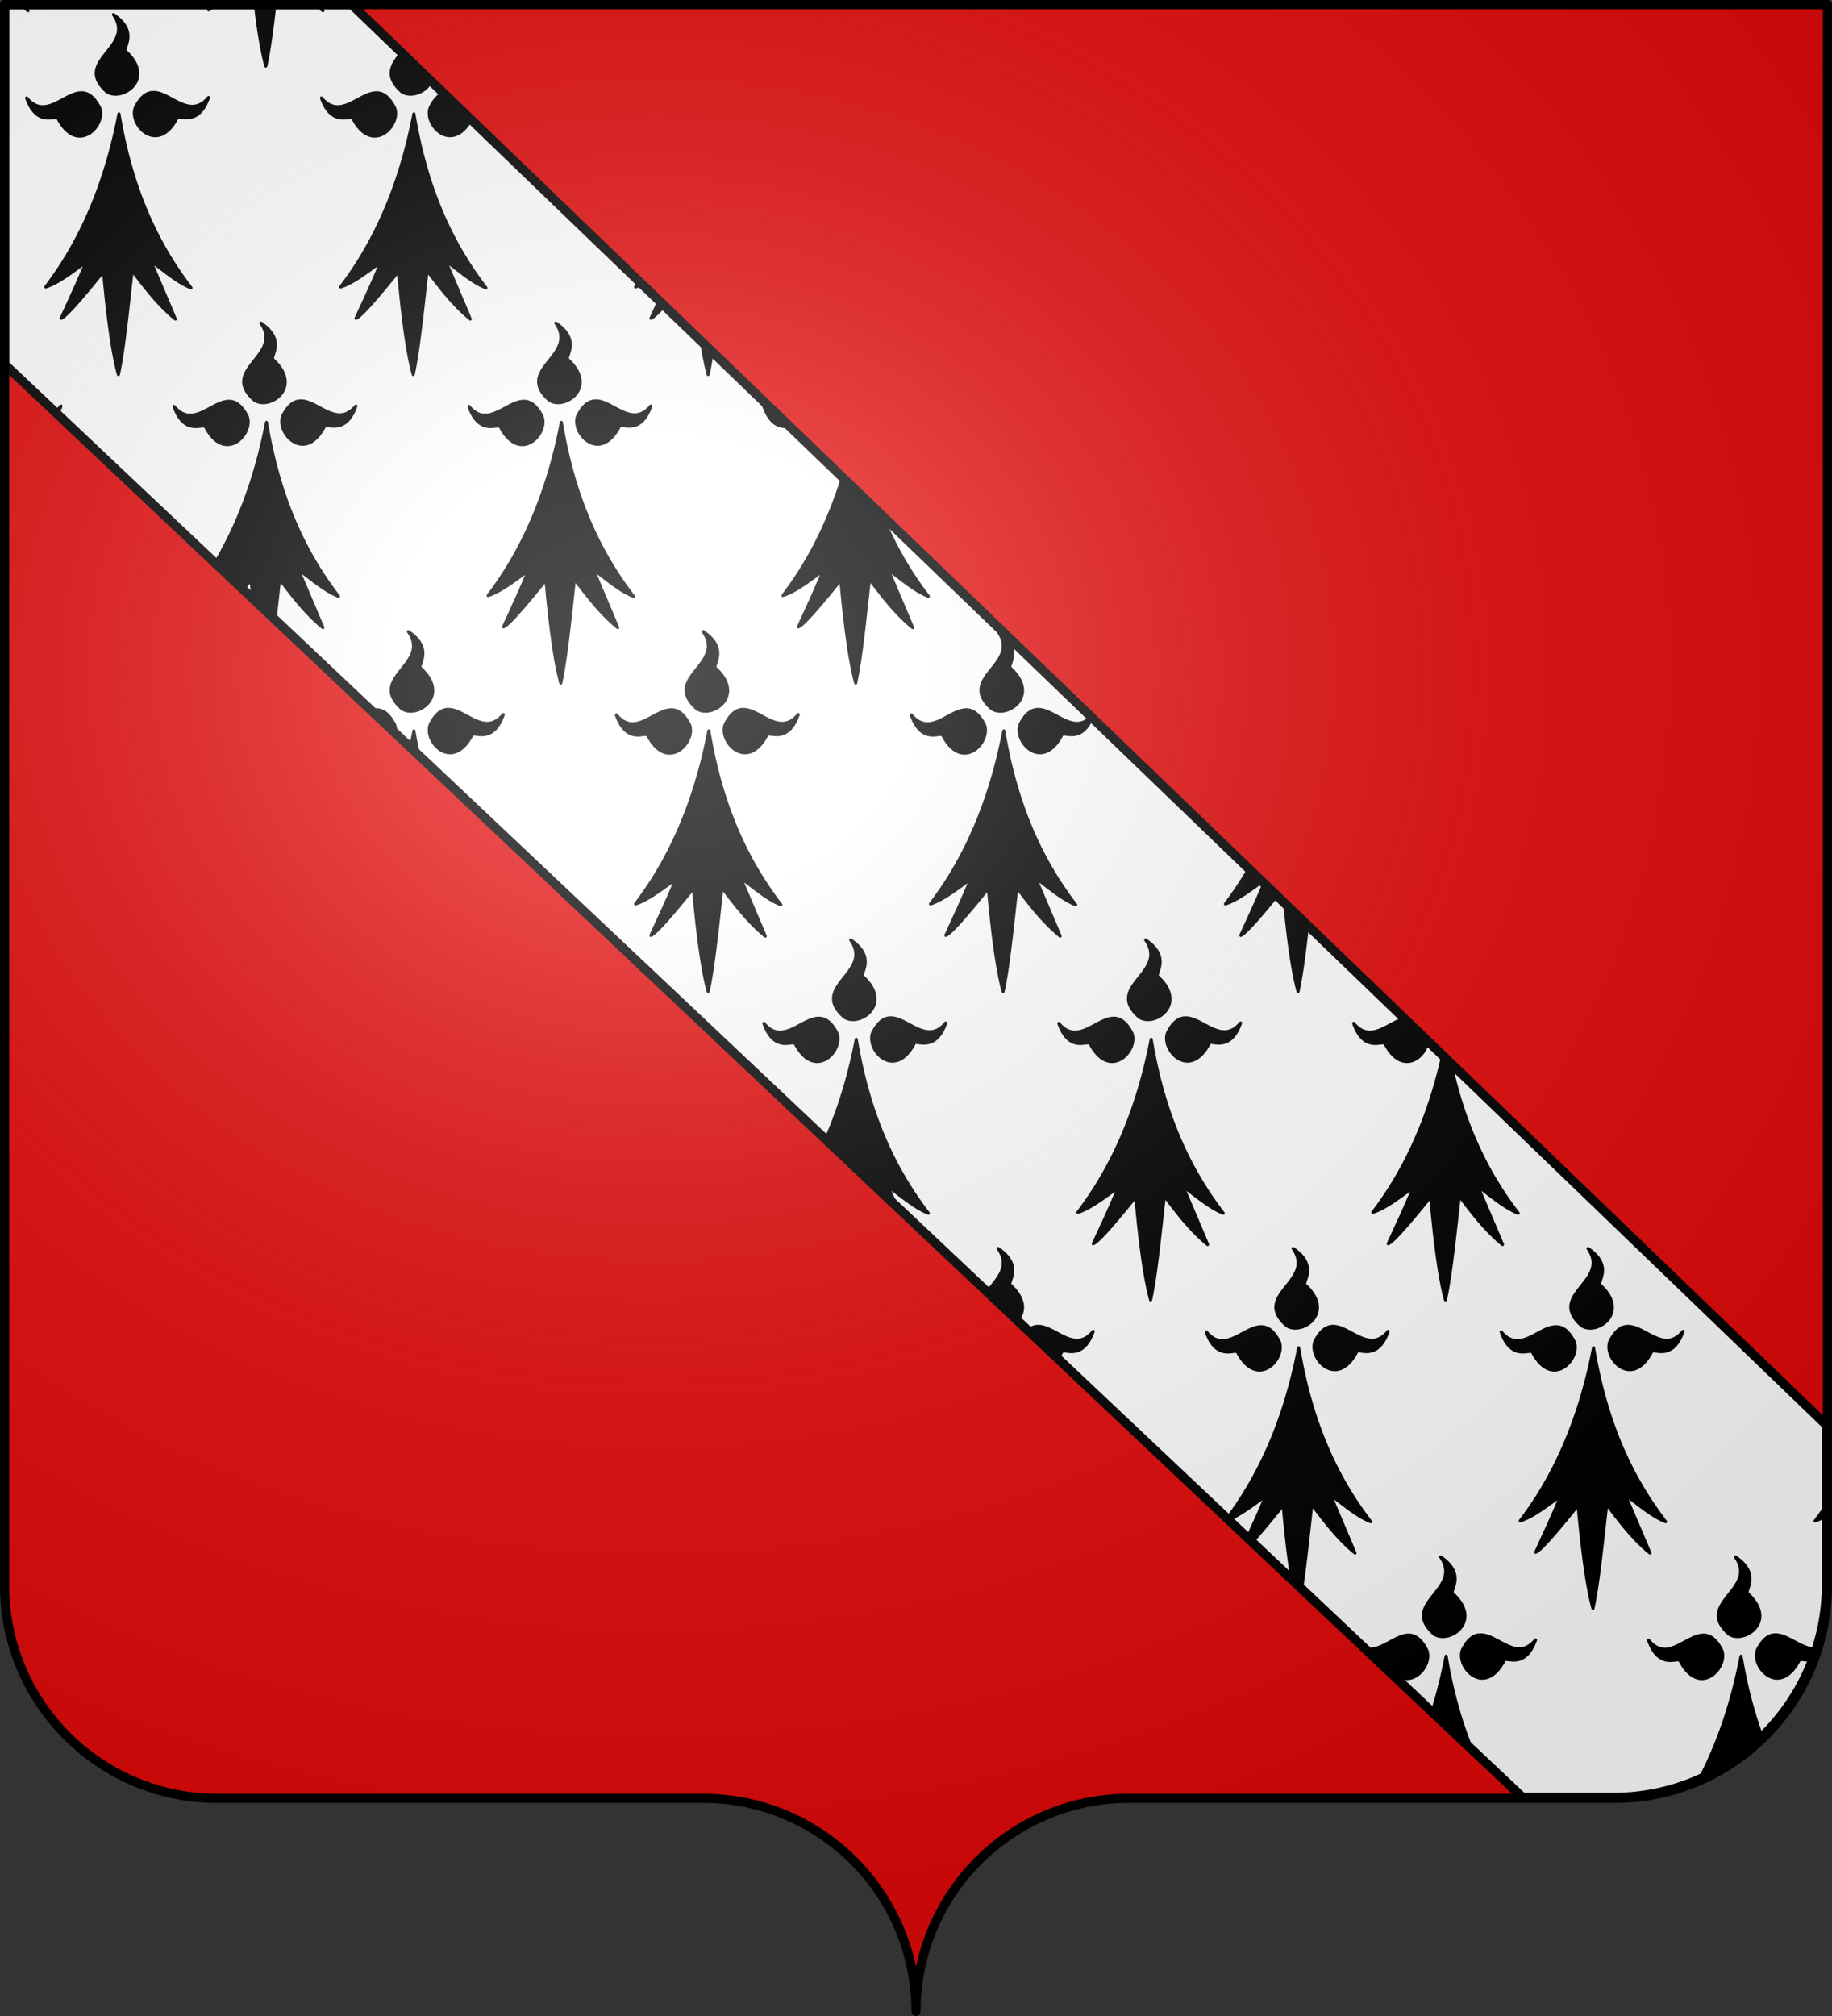
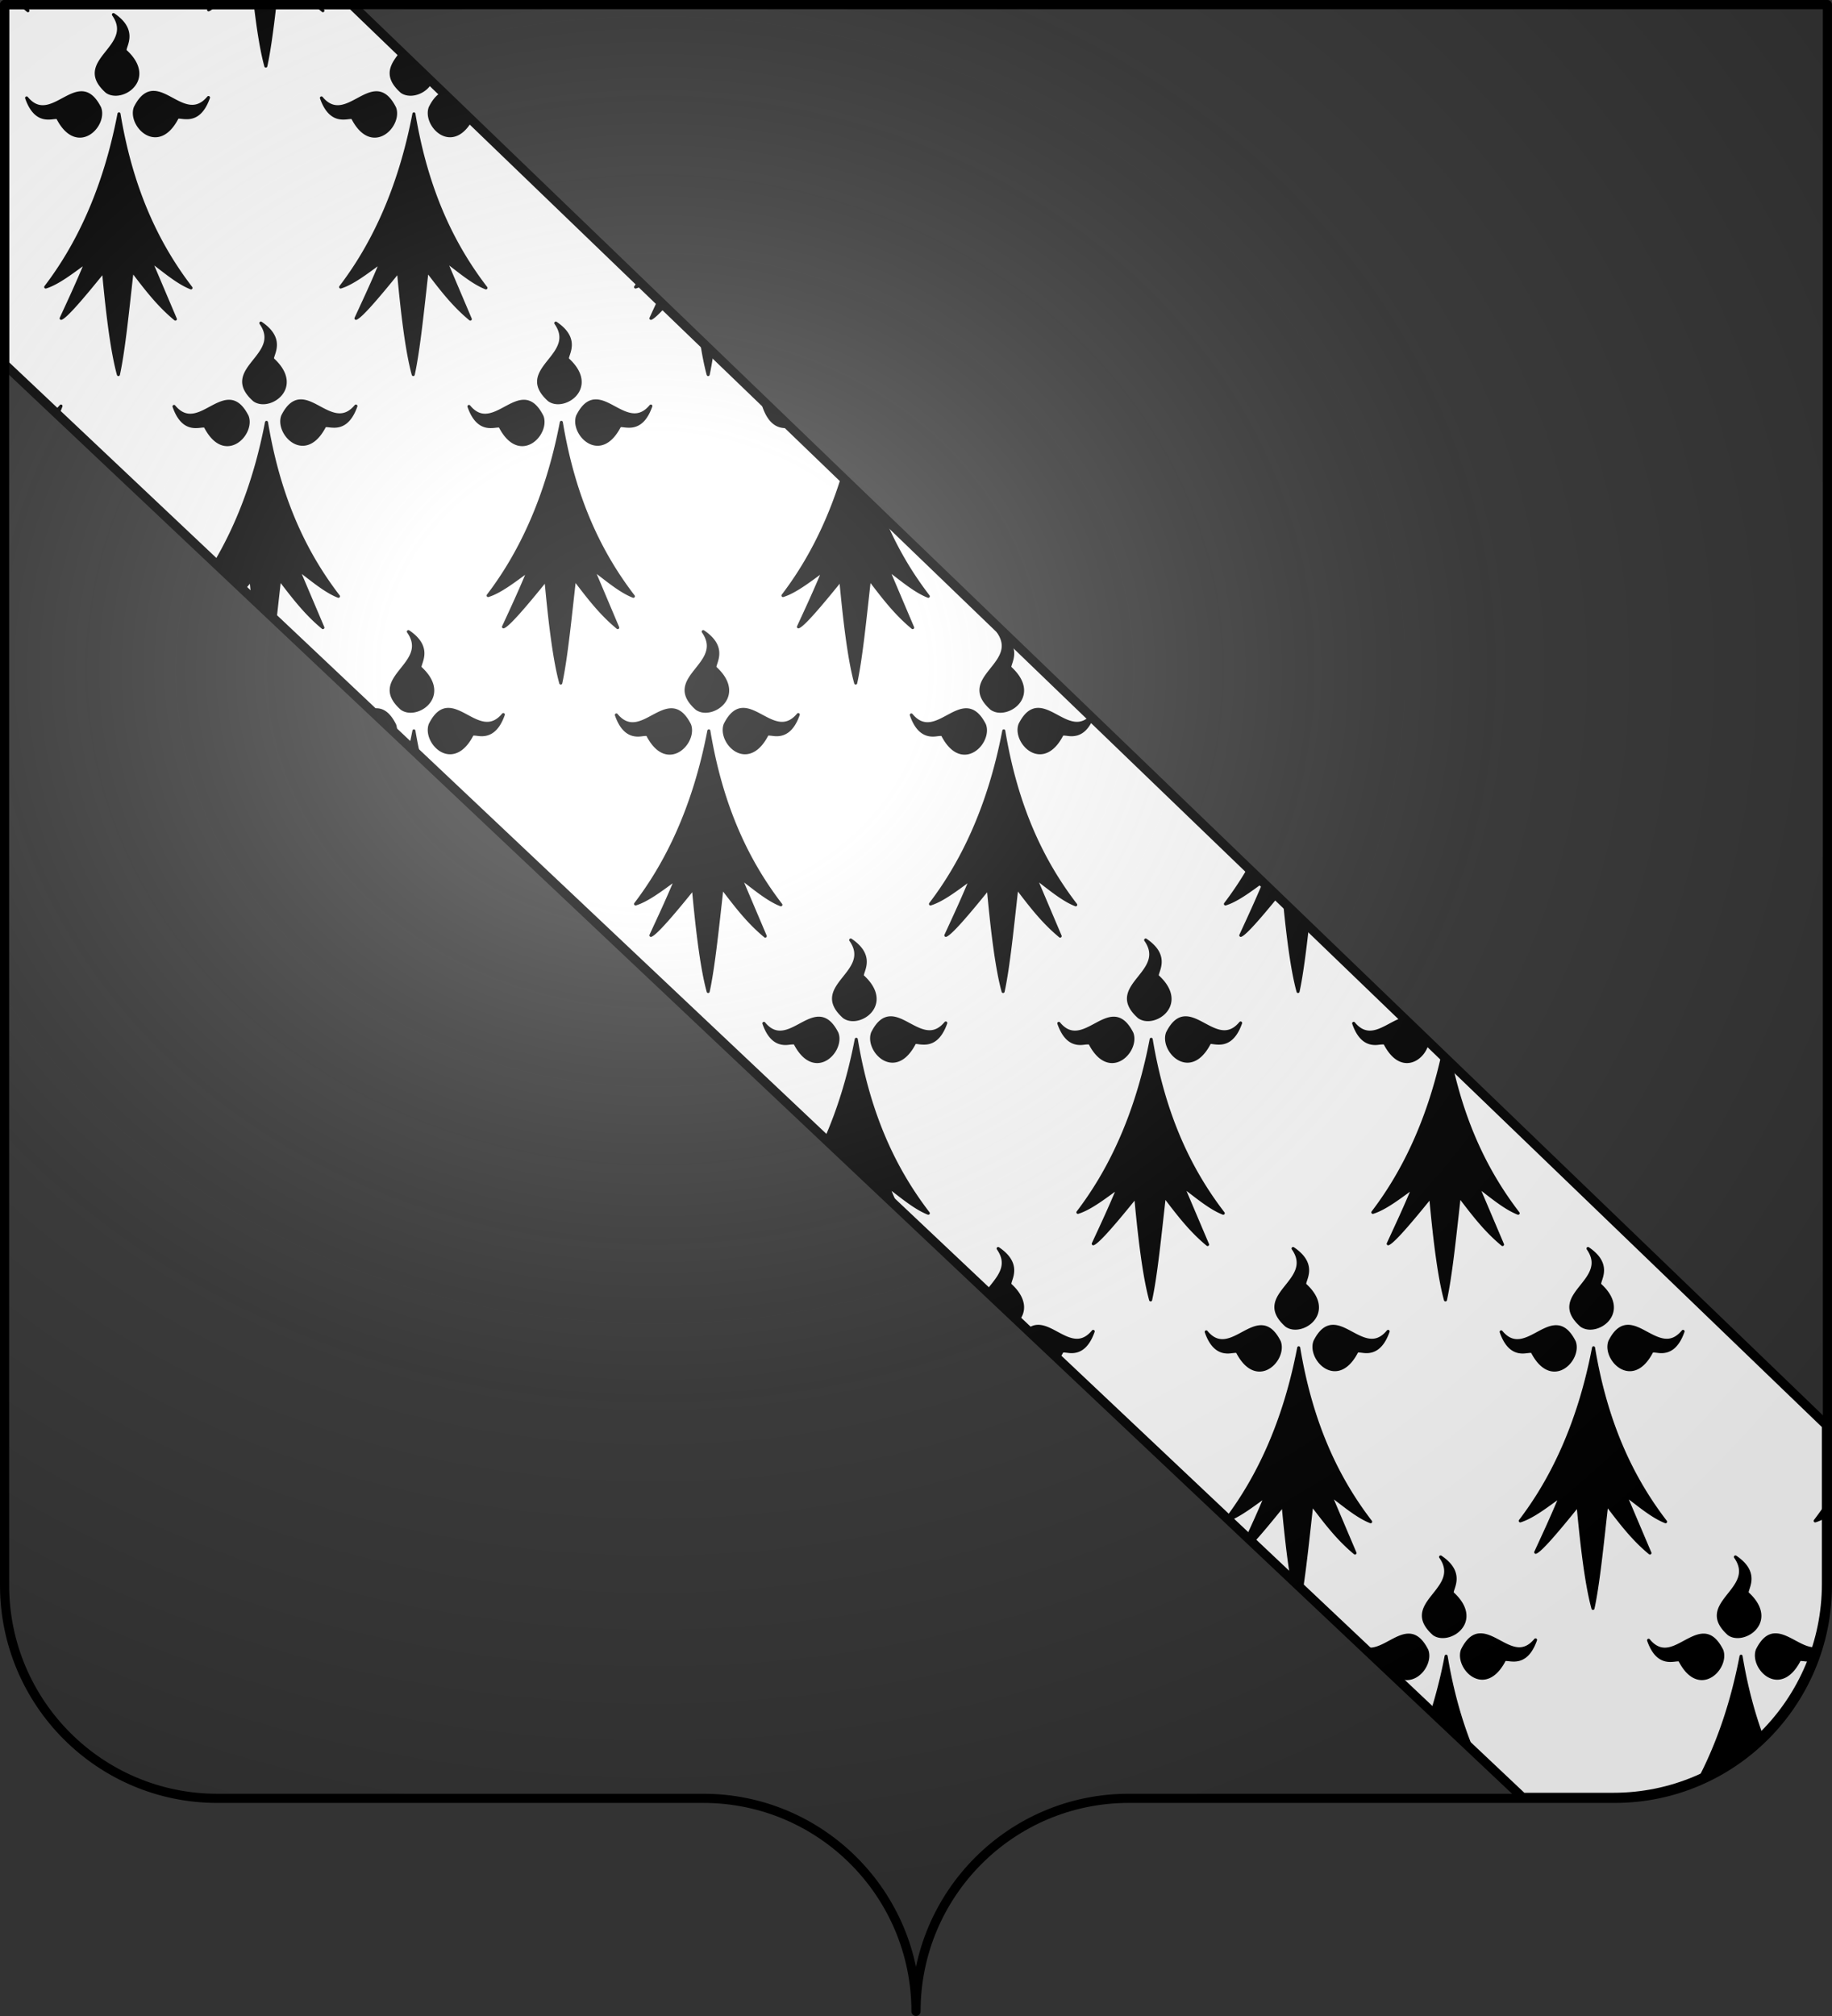
<svg xmlns="http://www.w3.org/2000/svg" xmlns:xlink="http://www.w3.org/1999/xlink" width="600.003" height="660" version="1.0">
  <rect width="100%" height="100%" fill="#333333" stroke="none" />
  <desc>Flag of Canton of Valais (Wallis)</desc>
  <defs>
    <radialGradient xlink:href="#a" id="c" cx="285.186" cy="200.448" r="300" fx="285.186" fy="200.448" gradientTransform="matrix(1.551 0 0 1.35 -152.894 151.099)" gradientUnits="userSpaceOnUse" />
    <linearGradient id="a">
      <stop offset="0" style="stop-color:white;stop-opacity:.314" />
      <stop offset=".19" style="stop-color:white;stop-opacity:.251" />
      <stop offset=".6" style="stop-color:#6b6b6b;stop-opacity:.125" />
      <stop offset="1" style="stop-color:black;stop-opacity:.125" />
    </linearGradient>
  </defs>
  <g style="display:inline">
    <g style="fill:#e20909">
      <g style="fill:#e20909;stroke:none;display:inline">
-         <path d="M375 860.862c0-38.504 31.203-69.753 69.65-69.753h159.2c38.447 0 69.65-31.25 69.65-69.754V203.862h-597v517.493c0 38.504 31.203 69.754 69.65 69.754h159.2c38.447 0 69.65 31.25 69.65 69.753" style="fill:#e20909;fill-opacity:1;fill-rule:nonzero;stroke:none;stroke-width:3;stroke-linecap:round;stroke-linejoin:round;stroke-miterlimit:4;stroke-dasharray:none;stroke-dashoffset:0;stroke-opacity:1;display:inline" transform="translate(-75 -202.362)" />
-       </g>
+         </g>
    </g>
  </g>
  <g style="display:inline">
    <g style="fill:#fff;stroke:#000;stroke-width:2.992;stroke-linejoin:round">
      <g style="fill:#fff;stroke:#000;stroke-width:2.992;stroke-linejoin:round">
        <path d="M3 3v117.531L499.156 588.75h29.688c38.447 0 69.656-31.246 69.656-69.75v-51.875L116.469 3z" style="opacity:1;fill:#fff;fill-opacity:1;fill-rule:evenodd;stroke:#000;stroke-width:2.992;stroke-linecap:butt;stroke-linejoin:round;stroke-miterlimit:4;stroke-dasharray:none;stroke-opacity:1;display:inline" transform="matrix(1.002 0 0 1.002 -1.508 -1.503)" />
      </g>
    </g>
    <path d="M107.406 282.106a54 54 0 0 0 1.75 1.5l-.625-1.5zm61.469 0c-.19.412-.374.807-.563 1.219.373-.145.934-.55 1.657-1.219zm14.812 0c.902 7.513 1.99 14.591 3.375 19.625 1.093-5.015 2.03-12.06 2.907-19.625zm20.313 0c.56.506 1.157 1.011 1.75 1.5l-.656-1.5zm-66.844 2.781c7.541 10.733-13.56 15.054-2.187 25.219.825.583 1.848.844 2.906.844 5.187 0 11.54-6.443 3.281-14.063-1.297-.78 4.534-6.25-4-12zm94.375 12.407c-3.042 3.83-5.863 7.544.031 12.812.819.583 1.842.844 2.907.844 2.64 0 5.587-1.689 6.75-4.344zm-81.25 13.062c-2.079 0-4.093 1.242-5.969 4.969-1.398 3.719 2.142 9.219 6.532 9.219 2.34 0 4.908-1.54 7.125-5.782.065-.235.3-.312.656-.312.282 0 .635.048 1.062.094.428.053.94.093 1.469.093 2.231 0 5.133-.92 7.125-6.593-1.767 2.128-3.569 2.875-5.344 2.875-2.18 0-4.339-1.138-6.468-2.282-2.116-1.136-4.181-2.281-6.188-2.281zm-23.594.125c-2.014 0-4.096 1.145-6.218 2.281-2.123 1.144-4.296 2.282-6.47 2.282-1.767 0-3.52-.747-5.28-2.875 1.977 5.673 4.877 6.593 7.093 6.593.53 0 1.018-.04 1.438-.093.427-.046.804-.094 1.094-.094.362 0 .576.077.656.312 2.216 4.242 4.816 5.782 7.156 5.782 4.39 0 7.898-5.493 6.5-9.22-1.89-3.718-3.882-4.968-5.969-4.968zm96.594 0c-2.007 0-4.096 1.145-6.219 2.281-2.122 1.144-4.295 2.282-6.468 2.282-1.76 0-3.553-.747-5.313-2.875 1.978 5.673 4.909 6.593 7.125 6.593.522 0 1.01-.04 1.438-.093.42-.046.772-.094 1.062-.094.362 0 .608.077.688.312 2.216 4.242 4.785 5.782 7.125 5.782 4.39 0 7.929-5.493 6.53-9.22-1.883-3.718-3.882-4.968-5.968-4.968zm22.031.125c-1.527.52-3.004 1.924-4.406 4.719-1.405 3.719 2.11 9.219 6.5 9.219 2.251 0 4.747-1.456 6.906-5.344l-8.968-8.594c-.01.003-.022-.003-.032 0zm-106.343 6.781c-4.898 25.557-14.069 43.69-24 56.688 4.122-1.295 8.79-5 13.28-8.219-2.752 6.703-5.487 12.546-8.218 18.469 1.644-.636 6.812-6.612 13.875-15.375 1.108 12.05 2.63 25.608 4.875 33.781 1.782-8.15 3.08-21.647 4.5-34.031 4.245 5.537 8.39 11.126 14.156 15.875l-8.093-19.063c4.165 3.053 8.792 7.125 13.218 8.844-10.496-13.664-19.341-31.39-23.593-56.969zm96.593 0c-4.897 25.557-14.068 43.69-24 56.688 4.13-1.295 8.79-5 13.282-8.219-2.753 6.703-5.527 12.546-8.25 18.469 1.637-.636 6.843-6.612 13.906-15.375 1.115 12.05 2.598 25.608 4.844 33.781 1.781-8.15 3.118-21.647 4.53-34.031 4.246 5.537 8.39 11.126 14.157 15.875l-8.094-19.063c4.166 3.053 8.786 7.125 13.219 8.844-10.504-13.664-19.341-31.39-23.594-56.969zm73.907 54.938c-.434.592-.876 1.178-1.313 1.75.716-.225 1.444-.553 2.188-.906zm6.406 6.156c-.895 1.952-1.795 3.909-2.688 5.844.763-.297 2.33-1.764 4.469-4.125zm-130.438 7.406c7.549 10.733-13.56 15.03-2.187 25.188.826.59 1.841.875 2.906.875 5.187 0 11.54-6.466 3.281-14.094-1.29-.78 4.541-6.22-4-11.969zm96.594 0c7.541 10.733-13.56 15.03-2.187 25.188.825.59 1.848.875 2.906.875 5.187 0 11.54-6.466 3.281-14.094-1.297-.78 4.534-6.22-4-11.969zm47.719 5.969c.643 4.125 1.36 7.865 2.187 10.875.47-2.155.897-4.718 1.313-7.5zm-131.188 19.5c-2.079 0-4.092 1.21-5.968 4.938-1.399 3.719 2.134 9.25 6.53 9.25 2.34 0 4.91-1.579 7.126-5.813.065-.235.308-.281.656-.281.29 0 .666.04 1.094.094.427.053.909.093 1.437.093 2.224 0 5.126-.92 7.125-6.593-1.767 2.128-3.545 2.875-5.312 2.875-2.18 0-4.363-1.138-6.5-2.282-2.115-1.136-4.181-2.281-6.188-2.281zm96.594 0c-2.079 0-4.093 1.21-5.969 4.938-1.398 3.719 2.142 9.25 6.532 9.25 2.34 0 4.908-1.579 7.125-5.813.065-.235.3-.281.656-.281.282 0 .635.04 1.062.094.428.053.94.093 1.469.093 2.231 0 5.133-.92 7.125-6.593-1.767 2.128-3.538 2.875-5.312 2.875-2.181 0-4.37-1.138-6.5-2.282-2.116-1.136-4.181-2.281-6.188-2.281zM175 411.481c-2.014 0-4.12 1.145-6.25 2.281-2.115 1.144-4.264 2.282-6.438 2.282-1.767 0-3.552-.74-5.312-2.875 1.977 5.673 4.877 6.593 7.094 6.593.528 0 1.01-.04 1.437-.093.427-.046.804-.094 1.094-.094.355 0 .608.046.687.281 2.217 4.242 4.785 5.813 7.125 5.813 4.397 0 7.93-5.5 6.532-9.22-1.884-3.726-3.883-4.968-5.97-4.968zm96.562 0c-2.014 0-4.096 1.145-6.218 2.281-2.123 1.144-4.296 2.282-6.47 2.282-1.767 0-3.52-.74-5.28-2.875 1.977 5.673 4.877 6.593 7.093 6.593.53 0 1.018-.04 1.438-.093.427-.046.804-.094 1.094-.094.362 0 .576.046.656.281 2.216 4.242 4.816 5.813 7.156 5.813 4.39 0 7.898-5.5 6.5-9.22-1.89-3.726-3.882-4.968-5.969-4.968zm-151.593 1.563c-.683.822-1.379 1.426-2.063 1.875l.875.843c.427-.755.814-1.655 1.188-2.718zm230.218.125c1.978 5.673 4.877 6.593 7.094 6.593.497 0 .961-.043 1.375-.093l-3.812-3.657c-1.554-.166-3.107-.962-4.657-2.843zm-162.906 5.218c-3.69 19.26-9.805 34.292-16.844 46.094l4.063 3.844c.678-.495 1.358-.985 2.031-1.469-.344.838-.687 1.624-1.031 2.438l4.094 3.843c.867-1.06 1.687-2.024 2.625-3.187.189 2.041.412 4.155.625 6.25l7.218 6.844c.507-4.418.995-8.912 1.5-13.344 4.253 5.537 8.429 11.126 14.188 15.875l-8.094-19.063c4.173 3.053 8.761 7.093 13.188 8.813-10.497-13.657-19.318-31.351-23.563-56.938zm96.563 0c-4.897 25.564-14.038 43.682-23.97 56.688 4.123-1.295 8.76-4.992 13.25-8.219-2.752 6.703-5.487 12.553-8.218 18.469 1.644-.636 6.843-6.62 13.906-15.375 1.109 12.043 2.598 25.616 4.844 33.781 1.782-8.15 3.08-21.64 4.5-34.031 4.245 5.537 8.39 11.126 14.156 15.875l-8.062-19.063c4.165 3.053 8.761 7.093 13.187 8.813-10.496-13.657-19.341-31.351-23.593-56.938zm92.125 17.969c-5.105 16.408-12.108 28.997-19.532 38.719 4.13-1.295 8.79-4.992 13.282-8.219-2.753 6.703-5.495 12.553-8.22 18.469 1.638-.636 6.812-6.62 13.876-15.375 1.115 12.043 2.63 25.616 4.875 33.781 1.782-8.15 3.088-21.64 4.5-34.031 4.245 5.537 8.39 11.126 14.156 15.875l-8.094-19.063c4.166 3.053 8.786 7.093 13.219 8.813-5.734-7.457-10.952-16.13-15.219-26.625zm-142.22 50.531c7.55 10.733-13.56 15.023-2.187 25.188.819.583 1.842.875 2.907.875 5.179 0 11.539-6.474 3.28-14.094-1.296-.78 4.534-6.22-4-11.969zm96.563 0c7.549 10.733-13.53 15.023-2.156 25.188.826.583 1.81.875 2.875.875 5.186 0 11.57-6.474 3.313-14.094-1.29-.78 4.509-6.22-4.032-11.969zm96.594 0c7.541 10.733-13.56 15.023-2.187 25.188.825.583 1.848.875 2.906.875 5.187 0 11.57-6.474 3.312-14.094-1.297-.78 4.503-6.22-4.031-11.969zm-180.062 25.469c-2.08 0-4.069 1.21-5.938 4.938-1.405 3.719 2.11 9.25 6.5 9.25 2.34 0 4.94-1.571 7.156-5.813.065-.235.301-.312.657-.312.282 0 .635.048 1.062.093.435.053.916.125 1.438.125 2.23 0 5.132-.92 7.125-6.593-1.768 2.128-3.546 2.875-5.313 2.875-2.18 0-4.339-1.138-6.469-2.282-2.115-1.136-4.205-2.28-6.218-2.28zm96.593 0c-2.079 0-4.061 1.21-5.937 4.938-1.398 3.719 2.103 9.25 6.5 9.25 2.34 0 4.94-1.571 7.156-5.813.065-.235.277-.312.625-.312.29 0 .667.048 1.094.093.427.053.908.125 1.437.125 2.224 0 5.126-.92 7.125-6.593-1.767 2.128-3.546 2.875-5.312 2.875-2.182 0-4.331-1.138-6.469-2.282-2.116-1.136-4.212-2.28-6.219-2.28zm96.594 0c-2.079 0-4.093 1.21-5.969 4.938-1.398 3.719 2.142 9.25 6.532 9.25 2.34 0 4.94-1.571 7.156-5.813.065-.235.27-.312.625-.312.283 0 .666.048 1.094.093.427.053.909.125 1.437.125 2.096 0 4.78-.825 6.75-5.625l-.25-.28c-1.558 1.593-3.124 2.187-4.687 2.187-2.181 0-4.339-1.138-6.47-2.282-2.115-1.136-4.211-2.28-6.218-2.28zm-216.75.125c-.572 0-1.165.09-1.75.25l7.938 7.469c.15-.958.102-1.924-.22-2.781-1.883-3.72-3.882-4.938-5.968-4.938zm96.594 0c-2.014 0-4.12 1.145-6.25 2.281-2.123 1.144-4.264 2.282-6.438 2.282-1.767 0-3.552-.747-5.312-2.875 1.977 5.673 4.877 6.593 7.094 6.593.528 0 1.01-.072 1.437-.125.428-.045.804-.093 1.094-.093.355 0 .608.077.687.312 2.217 4.242 4.786 5.813 7.125 5.813 4.397 0 7.93-5.524 6.532-9.25-1.884-3.72-3.883-4.938-5.97-4.938zm96.562 0c-2.014 0-4.097 1.145-6.218 2.281-2.124 1.144-4.265 2.282-6.438 2.282-1.767 0-3.552-.747-5.312-2.875 1.977 5.673 4.877 6.593 7.093 6.593.529 0 1.018-.072 1.438-.125.427-.045.803-.093 1.094-.093.362 0 .607.077.687.312 2.217 4.242 4.785 5.813 7.125 5.813 4.39 0 7.93-5.524 6.531-9.25-1.892-3.72-3.913-4.938-6-4.938zm-180.875 6.906a174 174 0 0 1-1.156 5.47l2.719 2.562c-.567-2.598-1.1-5.253-1.563-8.032zm96.594 0c-4.897 25.557-14.07 43.659-24 56.657 4.13-1.296 8.79-4.969 13.281-8.188-2.752 6.703-5.519 12.546-8.25 18.469 1.637-.636 6.85-6.612 13.907-15.375 1.115 12.05 2.597 25.577 4.843 33.75 1.774-8.15 3.119-21.616 4.532-34 4.252 5.537 8.396 11.126 14.156 15.875l-8.094-19.063c4.173 3.053 8.793 7.093 13.219 8.813-10.498-13.665-19.349-31.359-23.594-56.938zm96.594 0c-4.897 25.557-14.069 43.659-24 56.657 4.122-1.296 8.759-4.969 13.25-8.188-2.753 6.703-5.488 12.546-8.219 18.469 1.644-.636 6.843-6.612 13.906-15.375 1.109 12.05 2.599 25.577 4.844 33.75 1.783-8.15 3.081-21.616 4.5-34 4.245 5.537 8.421 11.126 14.188 15.875l-8.094-19.063c4.165 3.053 8.761 7.093 13.187 8.813-10.495-13.665-19.31-31.359-23.562-56.938zm80.312 45.094a112 112 0 0 1-7.718 11.563c3.774-1.184 7.968-4.347 12.093-7.344zm4.938 4.781c-2.554 6.11-5.097 11.567-7.625 17.063 1.473-.573 5.903-5.609 11.906-12.969zm6.75 6.47c1.06 10.72 2.421 21.859 4.375 28.968 1.196-5.47 2.178-13.386 3.125-21.719zm-142.125 12.124c7.548 10.733-13.56 15.03-2.188 25.188.826.59 1.842.875 2.907.875 5.186 0 11.54-6.467 3.28-14.094-1.289-.78 4.541-6.22-4-11.969zm96.594 0c7.54 10.733-13.561 15.03-2.188 25.188.826.59 1.849.875 2.906.875 5.187 0 11.54-6.467 3.282-14.094-1.297-.78 4.533-6.22-4-11.969zm-83.47 25.469c-2.078 0-4.092 1.21-5.968 4.937-1.398 3.72 2.134 9.25 6.531 9.25 2.34 0 4.909-1.578 7.125-5.812.065-.235.309-.313.657-.313.29 0 .635.072 1.062.125s.94.094 1.469.094c2.224 0 5.125-.92 7.125-6.594-1.768 2.129-3.545 2.875-5.313 2.875-2.18 0-4.363-1.137-6.5-2.28-2.115-1.137-4.18-2.282-6.187-2.282zm96.563 0c-2.079 0-4.061 1.21-5.937 4.937-1.398 3.72 2.141 9.25 6.531 9.25 2.34 0 4.908-1.578 7.125-5.812.065-.235.301-.313.656-.313.283 0 .635.072 1.063.125s.909.094 1.437.094c2.231 0 5.133-.92 7.125-6.594-1.767 2.129-3.537 2.875-5.312 2.875-2.18 0-4.34-1.137-6.469-2.28-2.115-1.137-4.212-2.282-6.219-2.282zm-120.156.125c-2.014 0-4.089 1.145-6.219 2.281-2.115 1.144-4.295 2.281-6.468 2.281-1.768 0-3.521-.739-5.282-2.875 1.978 5.674 4.877 6.594 7.094 6.594.529 0 1.01-.072 1.438-.125.427-.045.804-.062 1.093-.062.355 0 .577.046.657.28 2.216 4.243 4.816 5.813 7.156 5.813 4.397 0 7.898-5.53 6.5-9.25-1.884-3.726-3.883-4.937-5.969-4.937zm96.594 0c-2.014 0-4.096 1.145-6.219 2.281-2.123 1.144-4.296 2.281-6.469 2.281-1.767 0-3.52-.739-5.281-2.875 1.978 5.674 4.846 6.594 7.063 6.594.528 0 1.048-.072 1.468-.125.428-.045.773-.062 1.063-.062.362 0 .608.046.687.28 2.217 4.243 4.817 5.813 7.157 5.813 4.39 0 7.898-5.53 6.5-9.25-1.891-3.726-3.883-4.937-5.97-4.937zm95.312.156c-1.614.338-3.258 1.226-4.937 2.125-2.124 1.144-4.296 2.281-6.469 2.281-1.761 0-3.553-.739-5.312-2.875 1.977 5.674 4.877 6.594 7.093 6.594.521 0 1.042-.072 1.469-.125.42-.045.772-.062 1.063-.062.362 0 .607.046.687.28 2.217 4.243 4.785 5.813 7.125 5.813 3.5 0 6.438-3.504 6.781-6.812zm-179.625 6.75c-2.433 12.7-5.919 23.535-10.031 32.844l23.219 21.906-2.813-6.625c4.173 3.053 8.793 7.093 13.219 8.813-10.497-13.657-19.349-31.351-23.594-56.938zm96.594 0c-4.897 25.564-14.068 43.65-24 56.656 4.122-1.295 8.79-4.96 13.281-8.187-2.752 6.703-5.519 12.553-8.25 18.469 1.645-.637 6.844-6.62 13.907-15.375 1.108 12.043 2.629 25.584 4.875 33.75 1.781-8.15 3.08-21.609 4.5-34 4.245 5.536 8.39 11.125 14.156 15.875l-8.094-19.063c4.165 3.053 8.793 7.093 13.219 8.813-10.497-13.657-19.342-31.351-23.594-56.938zm95.5 5.25c-5.094 22.806-13.672 39.314-22.906 51.406 4.129-1.295 8.79-4.96 13.281-8.187-2.753 6.703-5.525 12.553-8.25 18.469 1.637-.637 6.843-6.62 13.906-15.375 1.116 12.043 2.598 25.584 4.844 33.75 1.782-8.15 3.12-21.609 4.531-34 4.245 5.536 8.39 11.125 14.157 15.875L584 668.48c4.165 3.053 8.785 7.093 13.219 8.813-9.408-12.233-17.488-27.736-22.125-49.22zm-145.625 63.25c4.265 6.065-.591 10.074-3.594 14.25l9.844 9.313c2.378-2.565 2.921-6.852-2.219-11.594-1.296-.78 4.502-6.22-4.031-11.969zm96.594 0c7.548 10.733-13.56 15.023-2.188 25.188.826.583 1.84.875 2.907.875 5.186 0 11.539-6.474 3.28-14.094-1.29-.78 4.541-6.22-4-11.969zm96.594 0c7.54 10.733-13.561 15.023-2.188 25.188.826.583 1.849.875 2.906.875 5.187 0 11.539-6.474 3.282-14.094-1.298-.78 4.533-6.22-4-11.969zM440.03 714.325c-1.16 0-2.304.388-3.406 1.375l9.75 9.187c.463-.638.936-1.348 1.375-2.187.065-.235.27-.313.625-.313.282 0 .666.049 1.094.094.434.053.915.125 1.437.125 2.231 0 5.133-.952 7.125-6.625-1.767 2.128-3.545 2.906-5.312 2.906-2.18 0-4.34-1.137-6.47-2.28-2.115-1.137-4.204-2.282-6.218-2.282zm96.594 0c-2.08 0-4.093 1.21-5.969 4.937-1.398 3.72 2.134 9.25 6.531 9.25 2.34 0 4.909-1.57 7.125-5.812.066-.235.309-.313.657-.313.29 0 .667.049 1.093.094.428.053.909.125 1.438.125 2.224 0 5.125-.952 7.125-6.625-1.768 2.128-3.546 2.906-5.313 2.906-2.181 0-4.362-1.137-6.5-2.28-2.116-1.137-4.18-2.282-6.187-2.282zm96.594 0c-2.08 0-4.093 1.21-5.97 4.937-1.397 3.72 2.142 9.25 6.532 9.25 2.34 0 4.908-1.57 7.125-5.812.065-.235.301-.313.656-.313.284 0 .635.049 1.063.094.427.053.94.125 1.469.125 2.23 0 5.133-.952 7.125-6.625-1.768 2.128-3.538 2.906-5.313 2.906-2.18 0-4.37-1.137-6.5-2.28-2.116-1.137-4.18-2.282-6.187-2.282zm-120.188.125c-2.014 0-4.089 1.145-6.219 2.281-2.122 1.144-4.295 2.281-6.468 2.281-1.768 0-3.521-.746-5.282-2.875 1.978 5.674 4.877 6.594 7.094 6.594.529 0 1.01-.072 1.438-.125.427-.045.804-.094 1.093-.094.355 0 .577.078.657.313 2.216 4.241 4.816 5.812 7.156 5.812 4.397 0 7.898-5.523 6.5-9.25-1.884-3.719-3.883-4.937-5.969-4.937zm96.594 0c-2.014 0-4.097 1.145-6.219 2.281-2.123 1.144-4.295 2.281-6.469 2.281-1.767 0-3.52-.746-5.281-2.875 1.978 5.674 4.877 6.594 7.094 6.594.529 0 1.018-.072 1.437-.125.428-.045.803-.094 1.094-.094.362 0 .577.078.656.313 2.217 4.241 4.817 5.812 7.157 5.812 4.39 0 7.898-5.523 6.5-9.25-1.893-3.719-3.883-4.937-5.97-4.937zm-84.281 6.906c-4.807 25.084-13.75 42.962-23.47 55.906l.407.375c3.887-1.516 8.16-4.836 12.313-7.812-2.023 4.925-4.051 9.348-6.063 13.719l1.531 1.437c2.523-2.707 6.008-6.902 10.188-12.094.76 8.204 1.708 17.077 2.937 24.5l3.094 2.907c1.23-7.91 2.255-18.109 3.344-27.657 4.252 5.537 8.396 11.157 14.156 15.907l-8.094-19.063c4.173 3.053 8.793 7.093 13.219 8.813-10.497-13.665-19.317-31.359-23.562-56.938zm96.562 0c-4.897 25.556-14.068 43.659-24 56.656 4.122-1.295 8.79-4.968 13.281-8.187-2.753 6.703-5.488 12.545-8.218 18.469 1.644-.637 6.812-6.643 13.875-15.407 1.108 12.051 2.629 25.609 4.875 33.782 1.782-8.15 3.08-21.647 4.5-34.032 4.244 5.537 8.39 11.157 14.156 15.907l-8.094-19.063c4.165 3.053 8.793 7.093 13.219 8.813-10.496-13.665-19.342-31.359-23.594-56.938zM698.5 772.42a110 110 0 0 1-4 5.593c1.286-.403 2.633-1.062 4-1.843zm-126.688 17.406c7.549 10.733-13.56 15.061-2.187 25.219.82.59 1.84.843 2.906.843 5.18 0 11.54-6.435 3.281-14.062-1.297-.78 4.534-6.251-4-12zm96.563 0c7.548 10.733-13.53 15.061-2.156 25.219.825.59 1.809.843 2.875.843 5.185 0 11.57-6.435 3.312-14.062-1.29-.78 4.51-6.251-4.031-12zm-83.469 25.5c-2.08 0-4.068 1.21-5.937 4.937-1.406 3.72 2.11 9.25 6.5 9.25 2.34 0 4.94-1.578 7.156-5.812.065-.235.27-.313.625-.313.283 0 .666.041 1.094.094a12 12 0 0 0 1.437.094c2.231 0 5.133-.92 7.125-6.594-1.767 2.128-3.545 2.906-5.312 2.906-2.18 0-4.339-1.168-6.47-2.312-2.114-1.136-4.204-2.25-6.218-2.25zm96.594 0c-2.08 0-4.062 1.21-5.938 4.937-1.398 3.72 2.103 9.25 6.5 9.25 2.34 0 4.94-1.578 7.157-5.812.065-.235.277-.313.625-.313.29 0 .667.041 1.093.094.428.053.91.094 1.438.094a6.5 6.5 0 0 0 1.719-.219c.44-1.183.84-2.381 1.218-3.594a6 6 0 0 1-1.125.125c-2.18 0-4.33-1.168-6.468-2.312-2.117-1.136-4.213-2.25-6.22-2.25zm-120.156.094c-2.007 0-4.098 1.145-6.22 2.28-2.123 1.145-4.295 2.313-6.468 2.313a5.8 5.8 0 0 1-1.781-.28l4.187 3.937c.296-.02.588-.031.844-.063.42-.045.772-.094 1.063-.094.362 0 .607.078.687.313 2.217 4.242 4.785 5.812 7.125 5.812 4.39 0 7.93-5.53 6.531-9.25-1.884-3.726-3.882-4.968-5.968-4.968zm96.593 0c-2.014 0-4.12 1.145-6.25 2.28-2.115 1.145-4.263 2.313-6.437 2.313-1.768 0-3.552-.77-5.313-2.906 1.978 5.673 4.877 6.594 7.094 6.594.528 0 1.01-.04 1.438-.094.426-.045.803-.094 1.093-.094.355 0 .608.078.688.313 2.216 4.242 4.785 5.812 7.125 5.812 4.397 0 7.93-5.53 6.531-9.25-1.883-3.726-3.882-4.968-5.969-4.968zm-84.312 6.906a164 164 0 0 1-4.594 18.312l13.094 12.344c-3.61-8.806-6.545-18.89-8.5-30.656zm96.594 0c-3.158 16.483-8.106 29.866-13.875 40.781a69.8 69.8 0 0 0 20.875-13.969c-2.925-7.876-5.326-16.72-7-26.812z" style="fill:#000;fill-opacity:1;fill-rule:evenodd;stroke:#000;stroke-width:1;stroke-linecap:butt;stroke-linejoin:round;stroke-miterlimit:4;stroke-dasharray:none;stroke-opacity:1;display:inline" transform="translate(-100 -280.106)" />
  </g>
  <g style="display:inline">
    <path d="M76.5 203.862v517.491c0 38.505 31.203 69.755 69.65 69.755h159.2c38.447 0 69.65 31.25 69.65 69.754 0-38.504 31.203-69.754 69.65-69.754h159.2c38.447 0 69.65-31.25 69.65-69.755v-517.49z" style="fill:url(#c);fill-opacity:1;fill-rule:evenodd;stroke:none;stroke-width:3;stroke-linecap:butt;stroke-linejoin:miter;stroke-miterlimit:4;stroke-dasharray:none;stroke-opacity:1;display:inline" transform="translate(-75 -202.362)" />
  </g>
  <g style="display:inline">
    <path d="M302.06 658.5c0-38.504 31.203-69.753 69.65-69.753h159.2c38.446 0 69.65-31.25 69.65-69.754V1.5h-597v517.493c0 38.504 31.203 69.754 69.65 69.754h159.2c38.446 0 69.65 31.25 69.65 69.753" style="fill:none;fill-opacity:1;fill-rule:nonzero;stroke:#000;stroke-width:3;stroke-linecap:round;stroke-linejoin:round;stroke-miterlimit:4;stroke-dasharray:none;stroke-dashoffset:0;stroke-opacity:1;display:inline" transform="translate(-2.06)" />
  </g>
</svg>